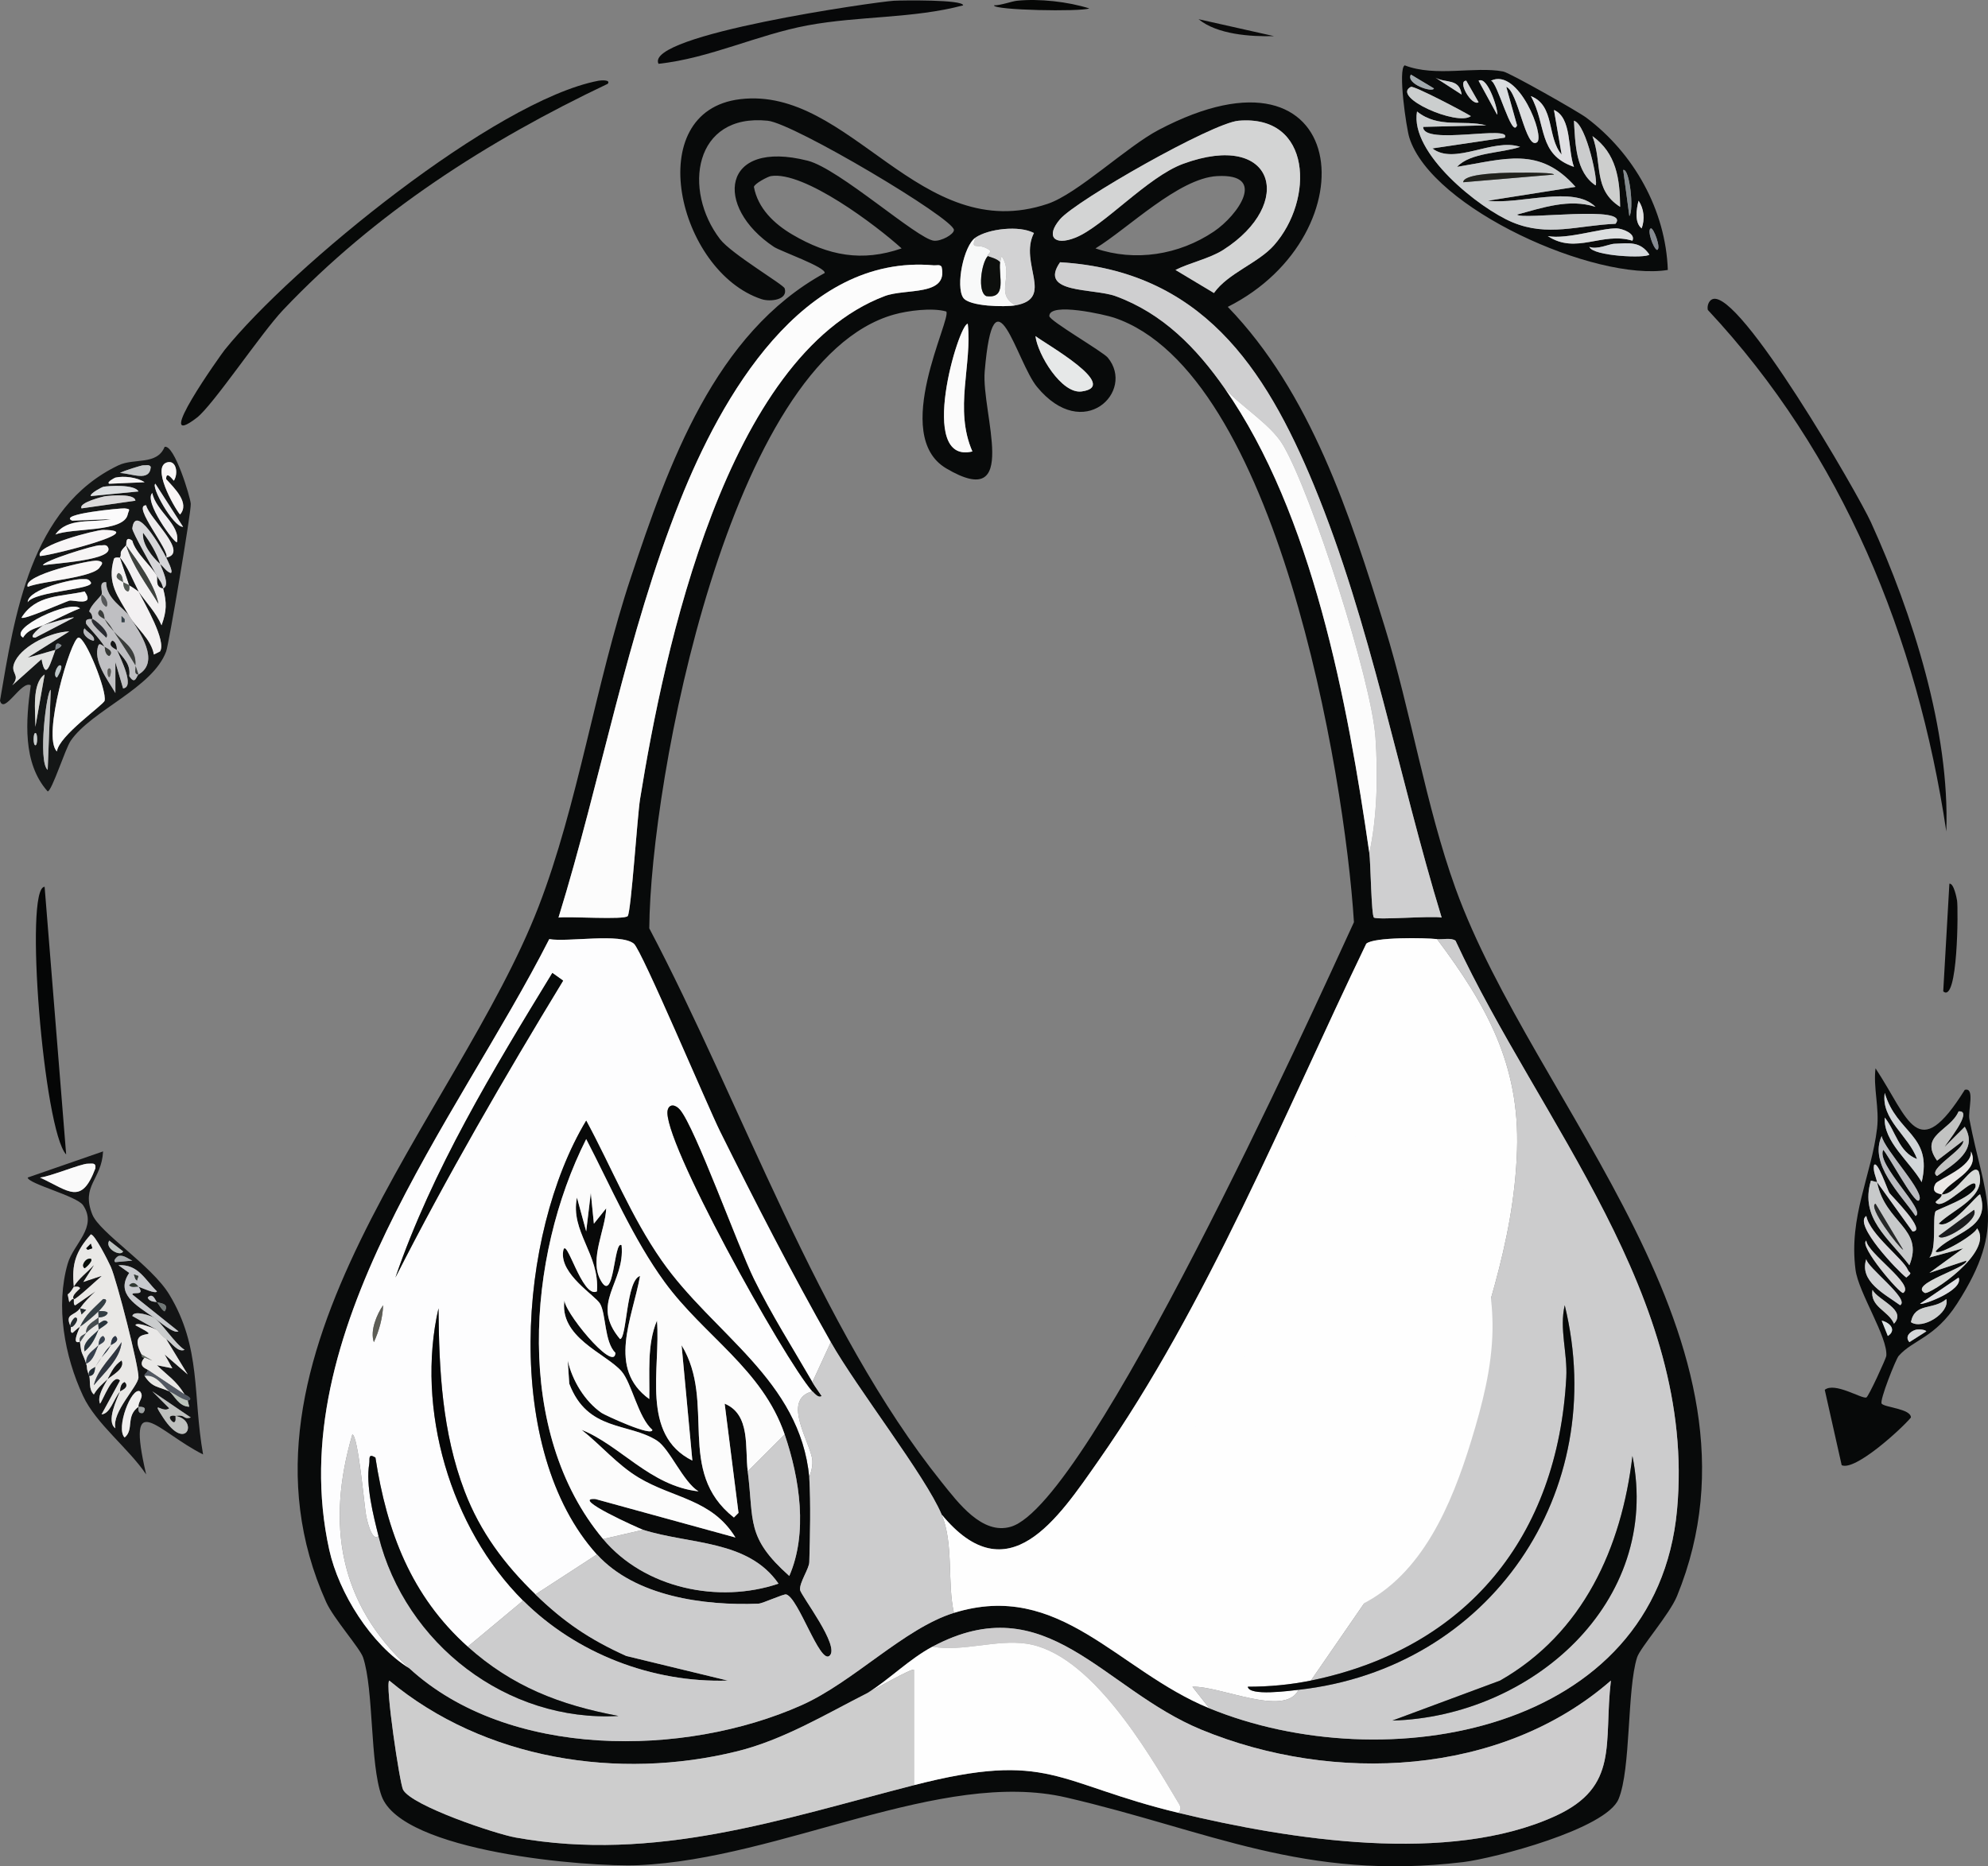
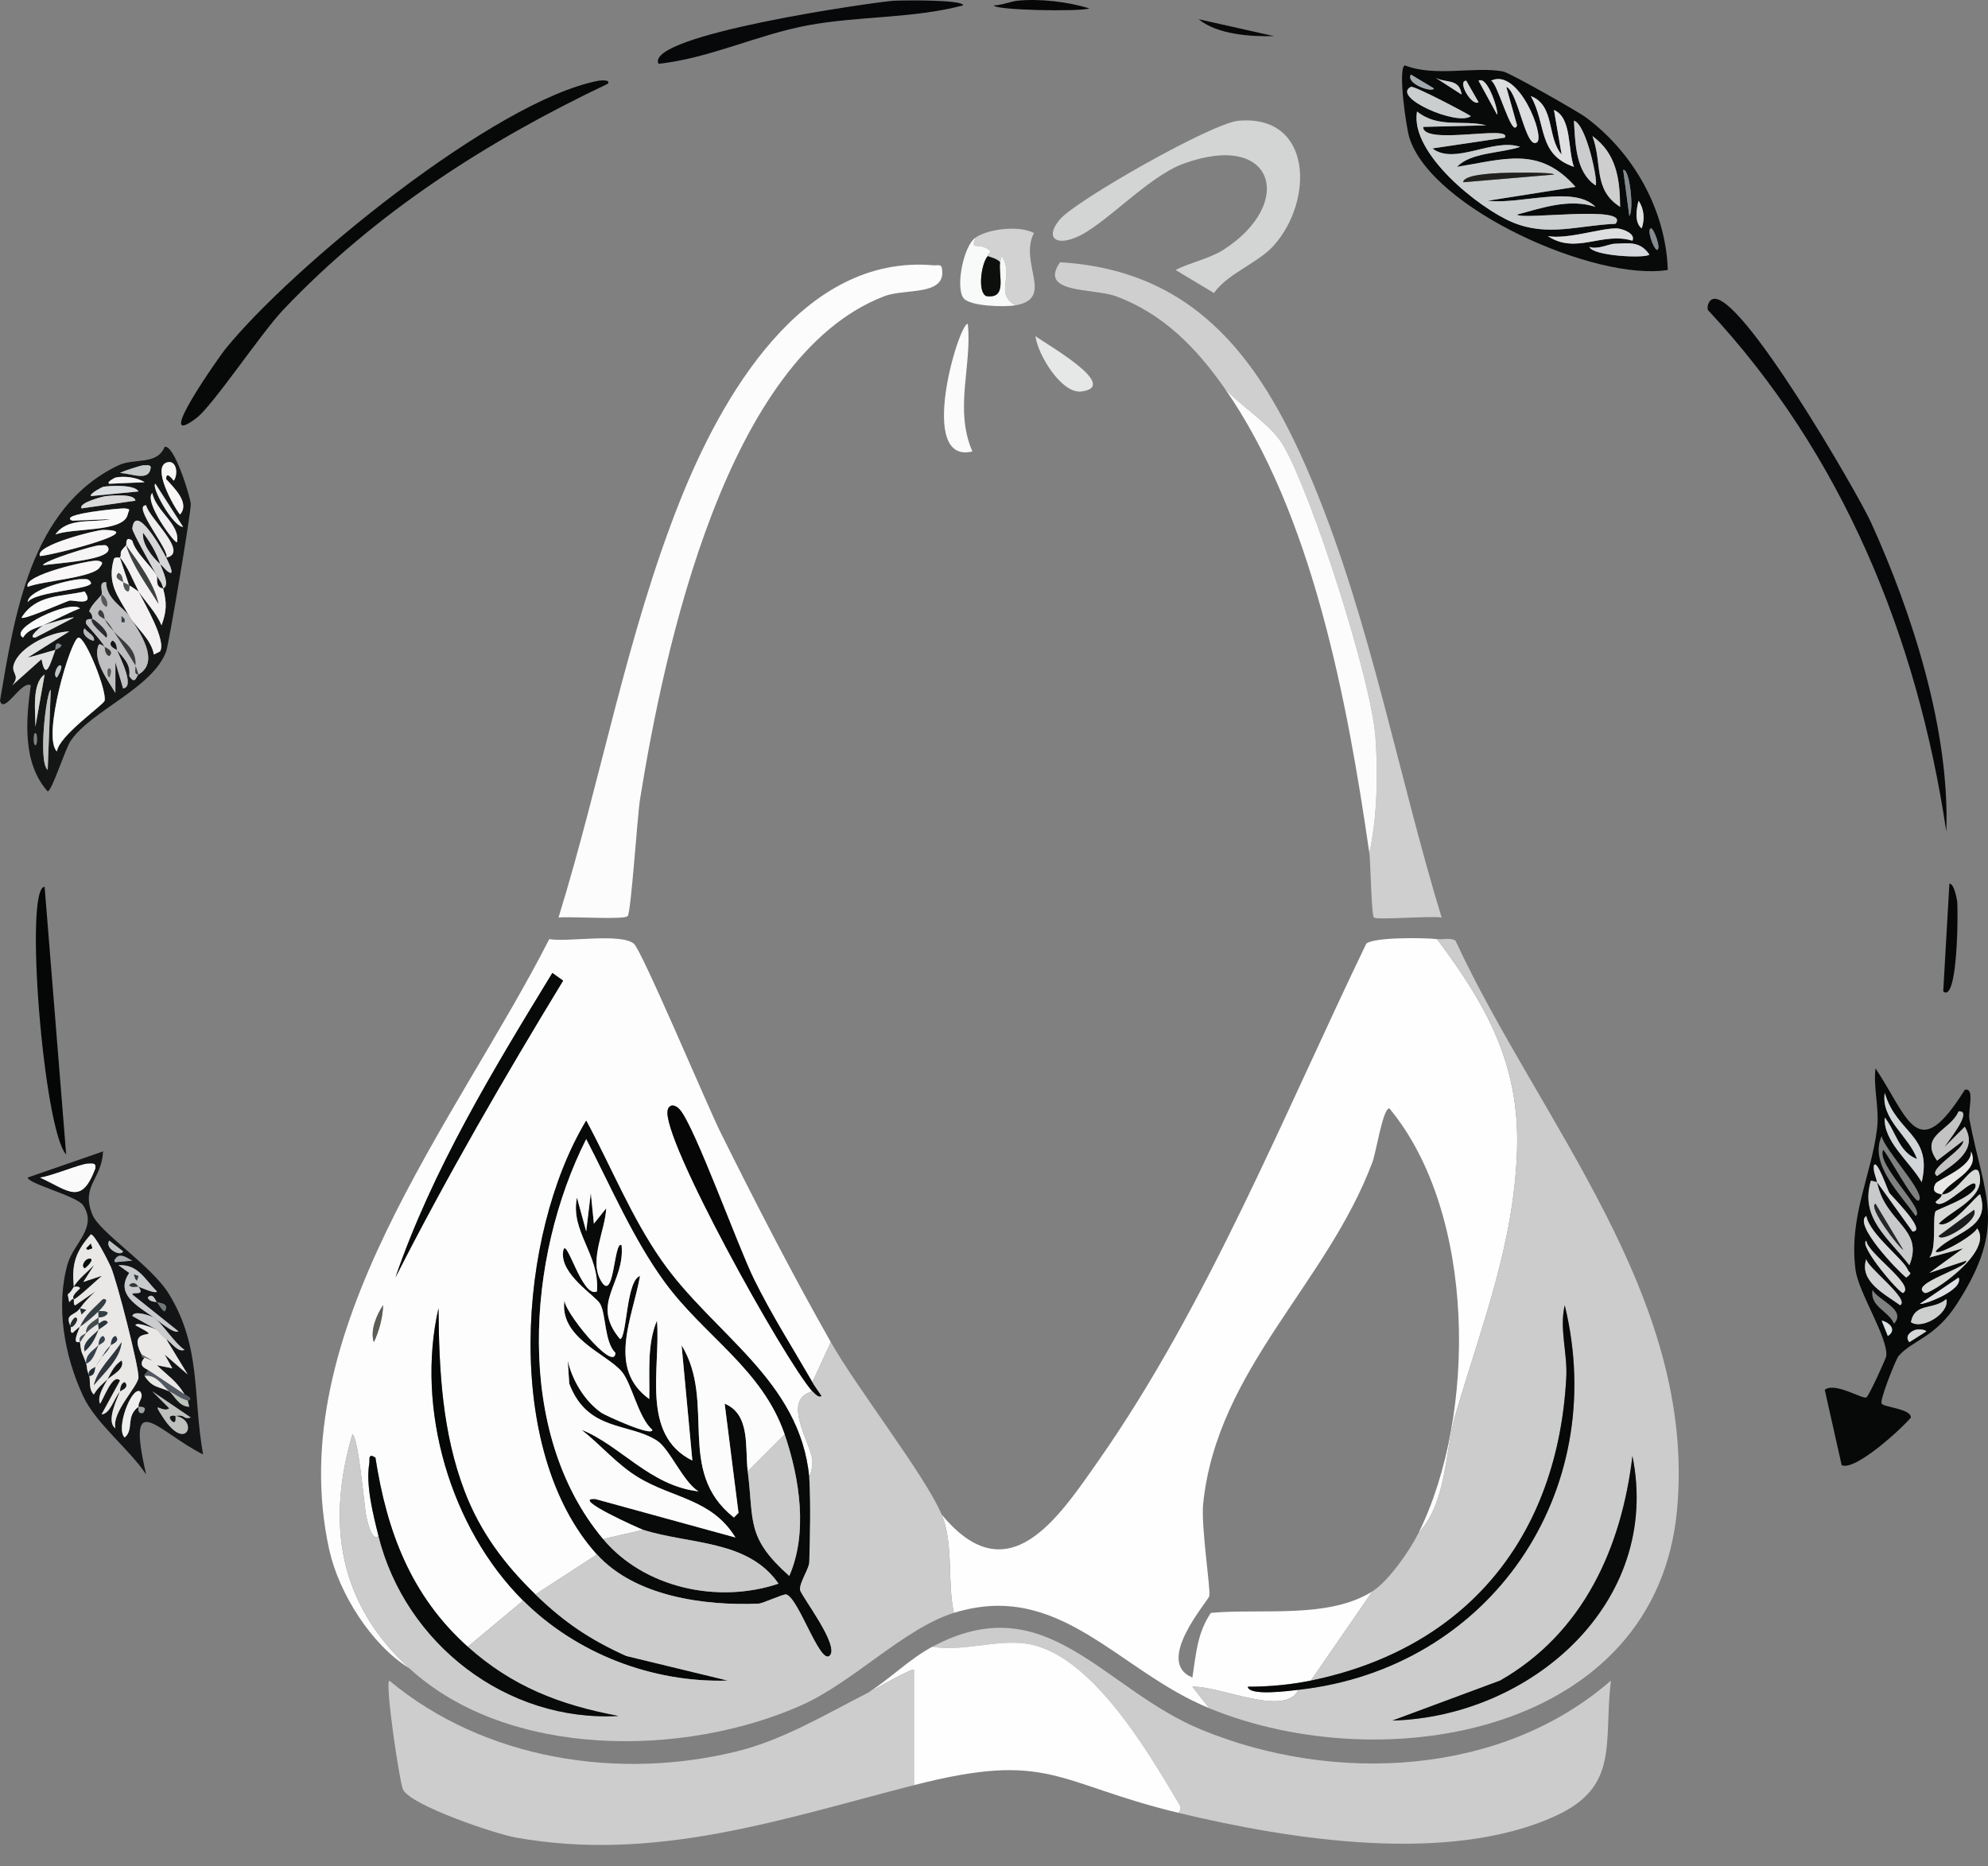
<svg xmlns="http://www.w3.org/2000/svg" viewBox="0 0 646.05 606.6" data-name="Layer 2" id="Layer_2">
  <rect x="0" y="0" width="646.05" height="606.6" fill="#808080" stroke="none" />
  <defs>
    <style>
      .cls-1 {
        fill: #d0d2d4;
      }

      .cls-2 {
        fill: #e8e8e5;
      }

      .cls-3 {
        fill: #222a2e;
      }

      .cls-4 {
        fill: #fdfdfe;
      }

      .cls-5 {
        fill: #131415;
      }

      .cls-6 {
        fill: #fbfafa;
      }

      .cls-7 {
        fill: #323a36;
      }

      .cls-8 {
        fill: #838b90;
      }

      .cls-9 {
        fill: #050606;
      }

      .cls-10 {
        fill: #dfdfe0;
      }

      .cls-11 {
        fill: #1a1b1d;
      }

      .cls-12 {
        fill: #d2d6d9;
      }

      .cls-13 {
        fill: #cbcecf;
      }

      .cls-14 {
        fill: #535954;
      }

      .cls-15 {
        fill: #0d0f0d;
      }

      .cls-16 {
        fill: #d9dad6;
      }

      .cls-17 {
        fill: #dbdcde;
      }

      .cls-18 {
        fill: #dce3e4;
      }

      .cls-19 {
        fill: #dde0e2;
      }

      .cls-20 {
        fill: #070f0a;
      }

      .cls-21 {
        fill: #e1e2e1;
      }

      .cls-22 {
        fill: #080a0a;
      }

      .cls-23 {
        fill: #030707;
      }

      .cls-24 {
        fill: #eeeced;
      }

      .cls-25 {
        fill: #3a3d3b;
      }

      .cls-26 {
        fill: #868b91;
      }

      .cls-27 {
        fill: #21221d;
      }

      .cls-28 {
        fill: #56585a;
      }

      .cls-29 {
        fill: #c8cace;
      }

      .cls-30 {
        fill: #848b8f;
      }

      .cls-31 {
        fill: #bfc0c0;
      }

      .cls-32 {
        fill: #c7c9ca;
      }

      .cls-33 {
        fill: #d8dad8;
      }

      .cls-34 {
        fill: #060706;
      }

      .cls-35 {
        fill: #fbfcfc;
      }

      .cls-36 {
        fill: #f8f9f9;
      }

      .cls-37 {
        fill: #dbdddf;
      }

      .cls-38 {
        fill: #e6e8e8;
      }

      .cls-39 {
        fill: #cdcccd;
      }

      .cls-40 {
        fill: #687066;
      }

      .cls-41 {
        fill: #cdcfcf;
      }

      .cls-42 {
        fill: #fcfbfb;
      }

      .cls-43 {
        fill: #5d5d56;
      }

      .cls-44 {
        fill: #f9f7f7;
      }

      .cls-45 {
        fill: #bcc6c8;
      }

      .cls-46 {
        fill: #a1a9ad;
      }

      .cls-47 {
        fill: #9da2a3;
      }

      .cls-48 {
        fill: #cfcfd0;
      }

      .cls-49 {
        fill: #36404d;
      }

      .cls-50 {
        fill: #080909;
      }

      .cls-51 {
        fill: #e9e8e6;
      }

      .cls-52 {
        fill: #252727;
      }

      .cls-53 {
        fill: #d9d8db;
      }

      .cls-54 {
        fill: #2f3831;
      }

      .cls-55 {
        fill: #bbc3ba;
      }

      .cls-56 {
        fill: #303640;
      }

      .cls-57 {
        fill: #595a56;
      }

      .cls-58 {
        fill: #070809;
      }

      .cls-59 {
        fill: #d7d7d7;
      }

      .cls-60 {
        fill: #f2f0f2;
      }

      .cls-61 {
        fill: #454c50;
      }

      .cls-62 {
        fill: #f5f4f4;
      }

      .cls-63 {
        fill: #dcdedf;
      }

      .cls-64 {
        fill: #cbcccd;
      }

      .cls-65 {
        fill: #f3f1f2;
      }

      .cls-66 {
        fill: #707776;
      }

      .cls-67 {
        fill: #babbc0;
      }

      .cls-68 {
        fill: #cdcdcd;
      }

      .cls-69 {
        fill: #d6d6d9;
      }

      .cls-70 {
        fill: #cbcece;
      }

      .cls-71 {
        fill: #fbfafb;
      }

      .cls-72 {
        fill: #fafafa;
      }

      .cls-73 {
        fill: #080b0a;
      }

      .cls-74 {
        fill: #d2d4d6;
      }

      .cls-75 {
        fill: #292b31;
      }

      .cls-76 {
        fill: #dfdfe2;
      }

      .cls-77 {
        fill: #2b3543;
      }

      .cls-78 {
        fill: #bec0be;
      }

      .cls-79 {
        fill: #e0e1e5;
      }

      .cls-80 {
        fill: #fefefe;
      }

      .cls-81 {
        fill: #070909;
      }

      .cls-82 {
        fill: #d2d2d3;
      }

      .cls-83 {
        fill: #eeedef;
      }

      .cls-84 {
        fill: #c2c3c2;
      }

      .cls-85 {
        fill: #f6f5f5;
      }

      .cls-86 {
        fill: #cacccd;
      }

      .cls-87 {
        fill: #bdc3c1;
      }

      .cls-88 {
        fill: #333e44;
      }

      .cls-89 {
        fill: #d8d8db;
      }

      .cls-90 {
        fill: #dad9da;
      }

      .cls-91 {
        fill: #cacacb;
      }

      .cls-92 {
        fill: #a8adb0;
      }

      .cls-93 {
        fill: #d4d8dc;
      }

      .cls-94 {
        fill: #cdcecd;
      }

      .cls-95 {
        fill: #070a09;
      }

      .cls-96 {
        fill: #fbfbfb;
      }

      .cls-97 {
        fill: #fcfcfc;
      }

      .cls-98 {
        fill: #e3e4e5;
      }

      .cls-99 {
        fill: #c6c9ca;
      }

      .cls-100 {
        fill: #29353d;
      }

      .cls-101 {
        fill: #212b34;
      }

      .cls-102 {
        fill: #bfbfc2;
      }

      .cls-103 {
        fill: #f8f6f7;
      }

      .cls-104 {
        fill: #cccccd;
      }

      .cls-105 {
        fill: #f9f6f6;
      }

      .cls-106 {
        fill: #050605;
      }

      .cls-107 {
        fill: #334048;
      }

      .cls-108 {
        fill: #373a37;
      }

      .cls-109 {
        fill: #d5d7d9;
      }

      .cls-110 {
        fill: #d4d5d7;
      }

      .cls-111 {
        fill: #525862;
      }

      .cls-112 {
        fill: #eae8e6;
      }

      .cls-113 {
        fill: #c7cccd;
      }

      .cls-114 {
        fill: #090909;
      }

      .cls-115 {
        fill: #e9e8e7;
      }

      .cls-116 {
        fill: #3e423e;
      }

      .cls-117 {
        fill: #d3d4d4;
      }

      .cls-118 {
        fill: #b8b9bd;
      }

      .cls-119 {
        fill: #141616;
      }

      .cls-120 {
        fill: #070908;
      }

      .cls-121 {
        fill: #f0efef;
      }

      .cls-122 {
        fill: #060707;
      }
    </style>
  </defs>
  <g data-name="Layer 1" id="Layer_1-2">
    <g>
      <path d="M290.5.24c2.63-.15,22.5-.42,22.5,1.5-16.22,4.32-33.85,3.41-50.5,6.5-16.37,3.04-31.82,10.69-48.5,12.5C209.31,11.3,284.99.54,290.5.24Z" class="cls-58" />
      <path d="M330.5.24c7.2-.74,16.56.3,23.5,2.5-2.86,1.12-31.03.61-31-1,2.27.02,5.83-1.33,7.5-1.5Z" class="cls-34" />
      <path d="M389.5,6.24l24.5,5.5c-7.51.21-18.42-.51-24.5-5.5Z" class="cls-114" />
      <path d="M456.5,21.24c10.03,3.9,22.74.24,32,2,2.11.4,24.27,12.96,27,15,15.46,11.55,25.82,30.04,26.5,49.5-23.51,3.83-76.73-19.87-84-43-.99-3.16-3.79-22.39-1.5-23.5ZM458.5,24.24c-1.74,3.04,7.13,5.98,7.5,4.5l-7.5-4.5ZM466.5,25.24l8.5,5.5c-.79-5.43-5.12-3.57-8.5-5.5ZM476.5,26.24c-3.07-.06,1.69,8.35,4,7l-4-7ZM480.5,26.24l6,11c.69-.37-2.89-12.74-6-11ZM484.5,26.24c2.06.04,6.84,19.19,8.5,14.5l-3.5-12.5c3.87,1.37,6.31,20.66,10,18,2.62-1.89-6-24.37-15-20ZM458.5,28.24c-6.54,3.31,15.1,12.85,19.5,9.5-2.27-1.43-18.53-9.99-19.5-9.5ZM497.5,31.24c5.22,9.51,2.16,18.91,14,23-2.09-5.57-.62-15.97-6.5-18.5l2.5,14.5c-4.88-5.66-2.09-15.91-10-19ZM460.5,36.24c-2.4,13.52,20.22,31.5,31,36,11.53,4.81,21.2,1.01,33.5.5,5.13-6.34-30.79-1.06-32-3,8.26-2.2,16.91-5.28,25.5-2.5-7.11-7.17-24.63-.64-35-2l28.5-4.5c-11.69-13.28-22.94-9.04-38.5-6.5,4.34-4.74,14.43-4.42,20.5-6.5-8.77-3.01-21.33,6.1-28.5.5l23.5-3.5c2.61-4.27-26.72,2.7-26.5-3.5l20.5-.5c-7.64-1.93-15.46,1.11-22.5-4.5ZM511.5,39.24c.42,7.51.59,16.74,7,21,1.08-.33-2.89-19.83-7-21ZM517.5,44.24c3.35,8.95.1,17.31,9,23-.07-9.09-1.22-17.39-9-23ZM527.5,55.24l2,15c1.54-2.03.09-15.56-2-15ZM532.5,65.24c-.7,2.67-1.42,7.07,1,9,1.1-2.99.75-6.41-1-9ZM525.5,74.24c-4.91-.21-16.22,3.67-22.5,2.5,9.28,6.1,17.61-1.52,27.5,1.5,1.16-2.44-3.53-3.94-5-4ZM536.5,74.24c-1.36.33.75,6.49,2,7,1.46-.36-1.12-7.22-2-7ZM524.5,79.24c-1.46.06-5.53,1.99-8,1,1.11,3.05,18.51,3.8,19.5,2.5-3-4.39-6.54-3.71-11.5-3.5Z" class="cls-22" />
      <path d="M458.5,24.24l7.5,4.5c-.37,1.48-9.24-1.46-7.5-4.5Z" class="cls-46" />
      <path d="M466.5,25.24c3.38,1.93,7.71.07,8.5,5.5l-8.5-5.5Z" class="cls-74" />
      <path d="M194.5,26.24c.58-.11,4.1-.45,3,1-39.17,18.6-75.54,41.9-105.5,73.5-7.13,7.52-22.77,30.96-28,35-15.21,11.73,7.95-20.7,9-22,21.66-26.93,87.93-81.12,121.5-87.5Z" class="cls-120" />
      <path d="M476.5,26.24l4,7c-2.31,1.35-7.07-7.06-4-7Z" class="cls-110" />
      <path d="M480.5,26.24c3.11-1.74,6.69,10.63,6,11l-6-11Z" class="cls-17" />
      <path d="M484.5,26.24c9-4.37,17.62,18.11,15,20-3.69,2.66-6.13-16.63-10-18l3.5,12.5c-1.66,4.69-6.44-14.46-8.5-14.5Z" class="cls-37" />
      <path d="M458.5,28.24c.97-.49,17.23,8.07,19.5,9.5-4.4,3.35-26.04-6.19-19.5-9.5Z" class="cls-70" />
      <path d="M497.5,31.24c7.91,3.09,5.12,13.34,10,19l-2.5-14.5c5.88,2.53,4.41,12.93,6.5,18.5-11.84-4.09-8.78-13.49-14-23Z" class="cls-76" />
-       <path d="M240.5,32.24c35.92-4.33,58.39,48.04,100,34,9.69-3.27,25.61-18.53,36-24,62.53-32.94,69.35,33.94,22.5,57.5,26.96,27.89,39.71,67.53,51,104,8.53,27.56,13.35,58.24,23,85,25.39,70.42,105.69,147.59,72,230-2.48,6.06-12,16.81-13,20-3.3,10.5-1.95,36.21-6,46-4.04,9.77-40.4,19.28-50.5,20.5-51.66,6.22-82.59-10.23-129-21-40.74-9.45-92.59,20-139,22-16.57.71-76.94-4.25-83.5-22.5-3.81-10.59-2.5-34.45-6-45-.99-3-9.59-12.65-12-18-36.03-80.15,42.76-158.13,69-226,12.82-33.14,18.55-72.63,30-107,12.23-36.72,27.23-79.42,63-99,.45-1.89-14.45-7.13-16.5-8.5-19.59-13.03-17.12-35.14,11-28,10.18,2.58,35.66,25.48,41,26,2.33.23,6.51-2.04,6.5-3.5-.03-3.7-52-34.62-60.5-35.5-24.06-2.49-27.7,22.58-15.5,38.5,3.66,4.78,20.61,14.74,21,16,1.15,3.77-4.71,4.42-7.5,3.5-27.2-8.98-39.4-61.09-7-65ZM402.5,39.24c-8.63.74-52.66,25.81-58,32-4.7,5.45-2.09,8.84,5,6,9.13-3.65,23.41-19.75,35-24,29.83-10.94,36.56,12.99,13,28-4.42,2.81-10.79,4.13-15.5,6.5l12.5,7.5c4.56-6.47,14.35-9.69,19.5-15.5,13.06-14.73,12.45-42.55-11.5-40.5ZM250.5,57.24c-.96.16-5.24,2.38-5.5,3.5,1.29,6.97,6.55,12,12.5,15.5,11.73,6.9,22.65,8.95,35.5,4.5-7.98-7.28-31.76-25.3-42.5-23.5ZM395.5,57.24c-12.48.7-28.96,17.06-39.5,23.5,12.81,4.39,27.1,2.18,38.5-5.5,7.72-5.2,17.56-18.93,1-18ZM317,77.24c-3.86,2.67-6.46,15.76-4,19.5,1.92,2.92,13.61,3.09,17,2.5,12.89-2.25,1.01-13.68,6-23.5-4.74-2.56-14.82-1.39-19,1.5ZM398,126.24c28.56,40.91,39.94,102.13,47,151,.43,2.98.64,20.39,1.5,21,1.21.85,18.75-.64,22,0-13.98-45.74-23-95.67-41.5-140.5-15.91-38.56-36.86-69.77-82.5-72.5-7.2,10.27,10.87,8.4,18,11,15.36,5.6,26.31,16.84,35.5,30ZM303.5,86.24c-42.92-3.84-69.26,43.26-82.5,76.5-17.38,43.62-25.67,90.72-39.5,135.5,3.2-.46,21.56.83,22.5-.5,1.11-1.56,3.13-32.62,4-38,7.81-48.53,27.98-143.96,79.5-163.5,6.83-2.59,20.68.17,18.5-9.5-.51-.88-1.67-.43-2.5-.5ZM362,103.24c-2.77-.93-21.04-5.17-21-.5.01,1.51,17.39,11.55,19,13.5,9.03,10.89-7.88,27.88-23,9.5-6.65-8.07-14-40.3-17-5-1.14,13.44,11.84,45.89-12.5,31.5-18.24-10.78,1.92-48.8,0-51-4.62-1.31-12.55-.26-17,1-53.41,15.05-79.15,151.22-79.5,199.5,29.78,56.4,55.09,130.24,95,180,5.43,6.77,13.2,17.24,22.5,14.5,25.5-7.51,97.53-166.07,111.5-196.5-3.05-48.61-25.21-178.84-78-196.5ZM314.5,105.24c-2.96-.12-16.65,45.9,1.5,41.5-6.01-13.78-.01-28.19-1.5-41.5ZM336.5,109.24c.7,5.96,8.47,18.88,15,18,12.79-1.73-11.61-15.4-15-18ZM133,542.24c32.16,29.55,89.46,28.97,127.5,12,16.88-7.53,33.31-24.97,49.5-30,34.43-10.69,53.07,18.71,83,31,56.91,23.37,145.29,8.23,152-64.5,6.38-69.21-44.69-126.11-72-185-1.54-1.05-4.15-.29-6-.5-3.81-.44-20.56-.73-23,1.5-26.72,55.41-51.67,117.55-87,168-13.15,18.77-29.43,43.74-51,17.5-5.26-12.5-27.4-40.84-36-56-12.68-22.34-24.56-45.48-36-68.5-3.98-8.01-25.42-58.86-28-61-4.3-3.56-21.55-.44-27.5-1.5-30.03,59.07-87.14,127.65-71.5,198.5,3.09,14,13.61,30.85,26,38.5ZM303,535.24c-7.51,4.02-13.8,10.47-21,15-13.67,6.93-27.42,15.28-42.5,19-38.51,9.5-82.13,2.72-113-23-1.42,1.09,3.41,33.54,4.5,35.5,2.93,5.27,29.97,14.32,36.5,15.5,45.38,8.2,86.79-6.04,129.5-17,44.18-11.33,45.9-.67,86,9,36.11,8.7,87.84,16.91,122.5,1,20.86-9.58,15.6-23.47,18-44-35.77,31.23-90.26,33.58-133,16-32.34-13.3-50.31-46.89-87.5-27Z" class="cls-22" />
      <path d="M460.5,36.24c7.04,5.61,14.86,2.57,22.5,4.5l-20.5.5c-.22,6.2,29.11-.77,26.5,3.5l-23.5,3.5c7.17,5.6,19.73-3.51,28.5-.5-6.07,2.08-16.16,1.76-20.5,6.5,15.56-2.54,26.81-6.78,38.5,6.5l-28.5,4.5c10.37,1.36,27.89-5.17,35,2-8.59-2.78-17.24.3-25.5,2.5,1.21,1.94,37.13-3.34,32,3-12.3.51-21.97,4.31-33.5-.5-10.78-4.5-33.4-22.48-31-36ZM487.5,56.24c-1.9.14-11.88.43-12,3l29.5-2.5c0-.88-15.79-.62-17.5-.5Z" class="cls-13" />
      <path d="M402.5,39.24c23.95-2.05,24.56,25.77,11.5,40.5-5.15,5.81-14.94,9.03-19.5,15.5l-12.5-7.5c4.71-2.37,11.08-3.69,15.5-6.5,23.56-15.01,16.83-38.94-13-28-11.59,4.25-25.87,20.35-35,24-7.09,2.84-9.7-.55-5-6,5.34-6.19,49.37-31.26,58-32Z" class="cls-117" />
      <path d="M511.5,39.24c4.11,1.17,8.08,20.67,7,21-6.41-4.26-6.58-13.49-7-21Z" class="cls-64" />
      <path d="M517.5,44.24c7.78,5.61,8.93,13.91,9,23-8.9-5.69-5.65-14.05-9-23Z" class="cls-94" />
      <path d="M527.5,55.24c2.09-.56,3.54,12.97,2,15l-2-15Z" class="cls-30" />
      <path d="M487.5,56.24c1.71-.12,17.5-.38,17.5.5l-29.5,2.5c.12-2.57,10.1-2.86,12-3Z" class="cls-27" />
      <path d="M532.5,65.24c1.75,2.59,2.1,6.01,1,9-2.42-1.93-1.7-6.33-1-9Z" class="cls-10" />
      <path d="M330,99.24c-7.05-3.87-.19-9.47-4.5-16l-.5,2c-.88-1.22-3.74-1.8-4-2-.56-.42,1.58-1.24.5-2-3.8-2.69-6.18.55-4.5-4,4.18-2.89,14.26-4.06,19-1.5-4.99,9.82,6.89,21.25-6,23.5Z" class="cls-82" />
      <path d="M525.5,74.24c1.47.06,6.16,1.56,5,4-9.89-3.02-18.22,4.6-27.5-1.5,6.28,1.17,17.59-2.71,22.5-2.5Z" class="cls-63" />
      <path d="M536.5,74.24c.88-.22,3.46,6.64,2,7-1.25-.51-3.36-6.67-2-7Z" class="cls-26" />
      <path d="M321,83.24c-2.03,2.15-3.47,11.59-.5,13,6.9,1.01,3.94-6.51,4.5-11l.5-2c4.31,6.53-2.55,12.13,4.5,16-3.39.59-15.08.42-17-2.5-2.46-3.74.14-16.83,4-19.5-1.68,4.55.7,1.31,4.5,4,1.08.76-1.06,1.58-.5,2Z" class="cls-36" />
      <path d="M524.5,79.24c4.96-.21,8.5-.89,11.5,3.5-.99,1.3-18.39.55-19.5-2.5,2.47.99,6.54-.94,8-1Z" class="cls-93" />
      <path d="M325,85.24c-.56,4.49,2.4,12.01-4.5,11-2.97-1.41-1.53-10.85.5-13,.26.2,3.12.78,4,2Z" class="cls-15" />
      <path d="M445,277.24c2.57-11.75,2.83-25.34,2-37.5-1.27-18.57-20.59-78.9-30-95-3.96-6.78-13.68-12.57-19-18.5-9.19-13.16-20.14-24.4-35.5-30-7.13-2.6-25.2-.73-18-11,45.64,2.73,66.59,33.94,82.5,72.5,18.5,44.83,27.52,94.76,41.5,140.5-3.25-.64-20.79.85-22,0-.86-.61-1.07-18.02-1.5-21Z" class="cls-48" />
      <path d="M303.5,86.24c.83.07,1.99-.38,2.5.5,2.18,9.67-11.67,6.91-18.5,9.5-51.52,19.54-71.69,114.97-79.5,163.5-.87,5.38-2.89,36.44-4,38-.94,1.33-19.3.04-22.5.5,13.83-44.78,22.12-91.88,39.5-135.5,13.24-33.24,39.58-80.34,82.5-76.5Z" class="cls-97" />
      <path d="M556.5,97.24c8.82-3.46,47.36,63.41,51.5,72.5,13.55,29.77,25.67,67.83,24.5,100.5-9.44-63.1-33.7-122.66-77.5-169.5-.3-1.28.29-3.03,1.5-3.5Z" class="cls-58" />
      <path d="M314.5,105.24c1.49,13.31-4.51,27.72,1.5,41.5-18.15,4.4-4.46-41.62-1.5-41.5Z" class="cls-96" />
      <path d="M336.5,109.24c3.39,2.6,27.79,16.27,15,18-6.53.88-14.3-12.04-15-18Z" class="cls-38" />
      <path d="M445,277.24c-7.06-48.87-18.44-110.09-47-151,5.32,5.93,15.04,11.72,19,18.5,9.41,16.1,28.73,76.43,30,95,.83,12.16.57,25.75-2,37.5Z" class="cls-97" />
      <path d="M53.5,145.24c3.17-.83,8.32,16.23,8.5,18.5.19,2.42-7.15,45.72-8,48-4.41,11.93-24.22,19.15-31,29-1.79,2.6-6.12,16.36-7.5,16.5-8.24-9.19-7.09-23.24-5.5-34.5-3.02-1.73-8.71,9.73-10,5,4.76-27.78,9.83-62.81,38.5-76.5,5.09-2.43,12.53.08,15-6ZM54.5,150.24c-5.51,1.2,1.9,14.41,4,17,3.27-3.68-1.75-8.5-4.5-11.5-.05-3.12,2.43.61,2.5.5,1.51-2.36.79-6.6-2-6ZM46.5,151.24c-.39-.03-6.43,1.8-7.5,2.5,3.88.15,9.66,3.02,10-2-.51-.88-1.67-.43-2.5-.5ZM37.5,155.24c-.14.03-3.06,1.49-2,2l11.5-.5c-2.49-1.62-6.77-2.12-9.5-1.5ZM50.5,157.24c-1.59.79,5.78,14.11,9,14l-9-14ZM33.5,158.24c-.24.05-4.37,2.13-4,3l15.5-1.5c-1.19-2.37-9.7-1.87-11.5-1.5ZM49.5,160.24c-2.91,2.69,7.24,16.51,8,16,1.24-5.72-6.88-10.11-8-16ZM34.5,161.24c-.91.08-9.13,2.17-8,4l17.5-2.5c-.17-2.38-7.72-1.67-9.5-1.5ZM54,181.24c-1.47-3.03-10-17.87-11-9.5-.13,1.11,6.72,12.97,8,15.5-1.51-2.99-7.01-7.5-8-11.5-2.4-1.83-1.84,1.34-2,1.5-2.77,2.73-1.24,2.36-2,4-.06.12-1.75-.38-2,.5-2.27,7.96,1.27,11.92,5,18.5-1.8-2.75-7.52-5.57-7.5-11-2.69-.26-.99,3.14-1.5,4-.69,1.14-3.47,3.45-4,5.5-.03.13,1.13.56,1,2.5,0,.12-2.57-.57-2,1.5.13.46,4.49,4.86,6,7.5-.67-.39-1.68-1.32-2-.5-1.94,4.92,2.99,11.19,5.5,15.5v-10l2.5,8.5c3.9-.38-.76-9.56-2-12.5,2.1,2.64,4.54,4.58,4,8.5,1.96,3.12,2.37-.13,3-.5,7.13-4.19.53-13.6-3-19,2.07,3.65,7.2,7.52,8,12.5l2-1c2.15-3.35-4.84-15.28-7-19.5,2.5,3.58,5.71,6.85,7.5,11,1.68-4.64,1.74-7.26.5-12,2.43-.88-.42-6.34-1-8,1.25,1.13,2.17,2.64,3.5,3,.96-.31-1.22-4.42-1.5-5,7.66-1.47-5.56-12.75-6.5-17-4.89-.13,8.14,15.16,6.5,17ZM40.5,165.24c-.95-.12-22.07,1.85-17,4l12.5-.5c-6.19,1.27-13.97-.67-18,5,5.61-2.23,22.23-.68,23.5-6.5.35-1.62,1.22-1.73-1-2ZM33.5,172.24c-2.11-.01-22.39,5.02-20.5,8.5,3.67-.17,36.25-8.41,20.5-8.5ZM32.5,177.24c-1.6-.19-18.88,5.22-18.5,6.5,3.02-.61,23.91-1.65,21-6-.59-.9-1.58-.39-2.5-.5ZM31.5,182.24c-2.1-.26-24.22,4.61-22.5,8.5,4.7-1.91,21.85-3.01,23.5-6.5,1.29-1.45.61-1.8-1-2ZM26.5,188.24c-2.53-.09-17.37,3.14-17.5,7.5,2.28-3.62,22.09-4.17,20.5-6.5-.85-1.33-1.7-.95-3-1ZM27.5,192.24c-7.72,1.79-15.77.92-20.5,8.5.45.97,13.88-5.01,15.5-5.5,1.24-.38,8.55,2.11,5-3ZM14,203.24c-.21.11-5.51,4.15-2.5,4l12.5-6.5c-.23-.46-9.54,2.27-10,2.5,3.96-1.7,7.92-3.94,12-5.5-3.16-2.97-23.6,6.68-18.5,9.5,1.66-2.68,3.96-2.91,6.5-4ZM27.5,204.24c-1.4,1.66,1.54,4.02,3,4,.57-1.55-2.29-2.83-3-4ZM18,211.24c.04-.12,1.68-.64,2-1.5-2.4-1.85-1.88,1.47-2,1.5-3.04.81-5.94,1.77-9,2.5l13.5-8.5c-5.76.11-14.84,4.45-17.5,9.5-2.3,4.37,2.07,4.12-1,8l9.5-8.5c1.37,7.69,3.03.81,4.5-3ZM25.5,207.24c-2.44.21-11.95,32.24-7,37,.6-5.09,15.18-15.15,15.5-16.5.75-3.22-6.2-20.7-8.5-20.5ZM19.5,216.24c-.93-.06-2.43,3.46-1,4,.33-.47,2.31-3.92,1-4ZM14.5,219.24c-4.27,2.88-2.95,12.21-3,17l3-17ZM16.5,224.24c-1.3-.2-4.27,23.36-1,26l1-26ZM11.5,238.24c-.76,0-.77,3.99,0,4,.76,0,.77-3.99,0-4Z" class="cls-119" />
      <path d="M54.5,150.24c2.79-.6,3.51,3.64,2,6-.07.11-2.55-3.62-2.5-.5,2.75,3,7.77,7.82,4.5,11.5-2.1-2.59-9.51-15.8-4-17Z" class="cls-105" />
      <path d="M46.5,151.24c.83.07,1.99-.38,2.5.5-.34,5.02-6.12,2.15-10,2,1.07-.7,7.11-2.53,7.5-2.5Z" class="cls-99" />
      <path d="M37.5,155.24c2.73-.62,7.01-.12,9.5,1.5l-11.5.5c-1.06-.51,1.86-1.97,2-2Z" class="cls-62" />
      <path d="M50.5,157.24l9,14c-3.22.11-10.59-13.21-9-14Z" class="cls-83" />
      <path d="M33.5,158.24c1.8-.37,10.31-.87,11.5,1.5l-15.5,1.5c-.37-.87,3.76-2.95,4-3Z" class="cls-19" />
      <path d="M49.5,160.24c1.12,5.89,9.24,10.28,8,16-.76.51-10.91-13.31-8-16Z" class="cls-60" />
      <path d="M34.5,161.24c1.78-.17,9.33-.88,9.5,1.5l-17.5,2.5c-1.13-1.83,7.09-3.92,8-4Z" class="cls-90" />
      <path d="M54,181.24c1.64-1.84-11.39-17.13-6.5-17,.94,4.25,14.16,15.53,6.5,17Z" class="cls-24" />
      <path d="M40.5,165.24c2.22.27,1.35.38,1,2-1.27,5.82-17.89,4.27-23.5,6.5,4.03-5.67,11.81-3.73,18-5l-12.5.5c-5.07-2.15,16.05-4.12,17-4Z" class="cls-71" />
      <path d="M54,181.24c.28.58,2.46,4.69,1.5,5-1.33-.36-2.25-1.87-3.5-3-1.28-3.7-3.16-6.9-5.5-10-.3,3.69,2.98,7.71,5.5,10,.58,1.66,3.43,7.12,1,8-.62-2.38-1.24-2.49-2-4-1.28-2.53-8.13-14.39-8-15.5,1-8.37,9.53,6.47,11,9.5Z" class="cls-69" />
      <path d="M33.5,172.24c15.75.09-16.83,8.33-20.5,8.5-1.89-3.48,18.39-8.51,20.5-8.5Z" class="cls-103" />
      <path d="M52,183.24c-2.52-2.29-5.8-6.31-5.5-10,2.34,3.1,4.22,6.3,5.5,10Z" class="cls-119" />
      <path d="M51,187.24c.41.82-.72,3.52,2,4,1.24,4.74,1.18,7.36-.5,12-1.79-4.15-5-7.42-7.5-11-1.89-3.69-3.37-7.73-6-11,.76-1.64-.77-1.27,2-4,2.19,6.95,6.76,12.88,10.5,19-1.43-6.69-6.58-13.53-10.5-19,.16-.16-.4-3.33,2-1.5.99,4,6.49,8.51,8,11.5Z" class="cls-65" />
      <path d="M32.5,177.24c.92.11,1.91-.4,2.5.5,2.91,4.35-17.98,5.39-21,6-.38-1.28,16.9-6.69,18.5-6.5Z" class="cls-85" />
      <path d="M41,177.24c3.92,5.47,9.07,12.31,10.5,19-3.74-6.12-8.31-12.05-10.5-19Z" class="cls-116" />
      <path d="M39,181.24l3,9c-.02-.11-1.9-.86-2-1-.17-.22.09-2.39-1.5-3-1.81,1.78,1.19,2.56,1.5,3,.2.28-.11,2.36,1.5,3,.63,0,.61-1.37.5-2,.6.27,2.9,1.85,3,2,2.16,4.22,9.15,16.15,7,19.5l-2,1c-.8-4.98-5.93-8.85-8-12.5-3.73-6.58-7.27-10.54-5-18.5.25-.88,1.94-.38,2-.5Z" class="cls-65" />
      <path d="M45,192.24c-.1-.15-2.4-1.73-3-2l-3-9c2.63,3.27,4.11,7.31,6,11Z" class="cls-119" />
      <path d="M31.5,182.24c1.61.2,2.29.55,1,2-1.65,3.49-18.8,4.59-23.5,6.5-1.72-3.89,20.4-8.76,22.5-8.5Z" class="cls-44" />
      <path d="M40,189.24c-.31-.44-3.31-1.22-1.5-3,1.59.61,1.33,2.78,1.5,3Z" class="cls-14" />
      <path d="M53,191.24c-2.72-.48-1.59-3.18-2-4,.76,1.51,1.38,1.62,2,4Z" class="cls-119" />
      <path d="M26.5,188.24c1.3.05,2.15-.33,3,1,1.59,2.33-18.22,2.88-20.5,6.5.13-4.36,14.97-7.59,17.5-7.5Z" class="cls-42" />
      <path d="M42,200.24c3.53,5.4,10.13,14.81,3,19l-1-3c.47-5.62-4.46-7.9-7-11-1.4-2.16-1.08-1.92-3-4-.11-.12.05-2.43-1.5-3-1.85,1.72,1.35,2.74,1.5,3,1.5,2.63,1.47,2.14,3,4,2.32,3.59,4.83,7.34,7,11,.36.6-.8,2.95,1,3-.63.37-1.04,3.62-3,.5.54-3.92-1.9-5.86-4-8.5-.15-.19.08-2.4-1.5-3-1.84,1.72,1.43,2.85,1.5,3,1.24,2.94,5.9,12.12,2,12.5l-2.5-8.5v10c-2.51-4.31-7.44-10.58-5.5-15.5.32-.82,1.33.11,2,.5.15.08-.09,2.43,1.5,3,1.85-1.72-1.35-2.74-1.5-3-1.51-2.64-5.87-7.04-6-7.5-.57-2.07,1.99-1.38,2-1.5-1.18,1.16,3.76,5.06,4.5,6,1.61-1.71-4.22-6.27-4.5-6,.13-1.94-1.03-2.37-1-2.5.53-2.05,3.31-4.36,4-5.5-.23,1.86-.04,2.9,1.5,4,1.09-.86-.42-3.62-1.5-4,.51-.86-1.19-4.26,1.5-4-.02,5.43,5.7,8.25,7.5,11ZM39.5,200.24v2h1v-1l-1-1ZM35.5,217.24c-1.28.07-.07,5.22.5,1.5.17-.62-.01-1.53-.5-1.5Z" class="cls-102" />
      <path d="M42,190.24c.11.63.13,1.99-.5,2-1.61-.64-1.3-2.72-1.5-3,.1.14,1.98.89,2,1Z" class="cls-14" />
      <path d="M27.5,192.24c3.55,5.11-3.76,2.62-5,3-1.62.49-15.05,6.47-15.5,5.5,4.73-7.58,12.78-6.71,20.5-8.5Z" class="cls-6" />
      <path d="M33,193.24c1.08.38,2.59,3.14,1.5,4-1.54-1.1-1.73-2.14-1.5-4Z" class="cls-28" />
      <path d="M14,203.24c-2.54,1.09-4.84,1.32-6.5,4-5.1-2.82,15.34-12.47,18.5-9.5-4.08,1.56-8.04,3.8-12,5.5Z" class="cls-72" />
      <path d="M34,201.24c-.15-.26-3.35-1.28-1.5-3,1.55.57,1.39,2.88,1.5,3Z" class="cls-25" />
      <path d="M14,203.24c.46-.23,9.77-2.96,10-2.5l-12.5,6.5c-3.01.15,2.29-3.89,2.5-4Z" class="cls-98" />
      <path d="M39.5,200.24l1,1v1h-1v-2Z" class="cls-107" />
      <path d="M30,201.24c.28-.27,6.11,4.29,4.5,6-.74-.94-5.68-4.84-4.5-6Z" class="cls-75" />
      <path d="M37,205.24c-1.53-1.86-1.5-1.37-3-4,1.92,2.08,1.6,1.84,3,4Z" class="cls-25" />
      <path d="M27.5,204.24c.71,1.17,3.57,2.45,3,4-1.46.02-4.4-2.34-3-4Z" class="cls-118" />
      <path d="M18,211.24c-1.47,3.81-3.13,10.69-4.5,3l-9.5,8.5c3.07-3.88-1.3-3.63,1-8,2.66-5.05,11.74-9.39,17.5-9.5l-13.5,8.5c3.06-.73,5.96-1.69,9-2.5Z" class="cls-21" />
      <path d="M44,216.24c-2.17-3.66-4.68-7.41-7-11,2.54,3.1,7.47,5.38,7,11Z" class="cls-25" />
      <path d="M25.5,207.24c2.3-.2,9.25,17.28,8.5,20.5-.32,1.35-14.9,11.41-15.5,16.5-4.95-4.76,4.56-36.79,7-37Z" class="cls-35" />
      <path d="M38,211.24c-.07-.15-3.34-1.28-1.5-3,1.58.6,1.35,2.81,1.5,3Z" class="cls-119" />
      <path d="M18,211.24c.12-.03-.4-3.35,2-1.5-.32.86-1.96,1.38-2,1.5Z" class="cls-8" />
      <path d="M34,210.24c.15.26,3.35,1.28,1.5,3-1.59-.57-1.35-2.92-1.5-3Z" class="cls-108" />
      <path d="M19.5,216.24c1.31.08-.67,3.53-1,4-1.43-.54.07-4.06,1-4Z" class="cls-45" />
      <path d="M45,219.24c-1.8-.05-.64-2.4-1-3l1,3Z" class="cls-25" />
      <path d="M35.5,217.24c.49-.03.67.88.5,1.5-.57,3.72-1.78-1.43-.5-1.5Z" class="cls-57" />
      <path d="M14.5,219.24l-3,17c.05-4.79-1.27-14.12,3-17Z" class="cls-16" />
      <path d="M16.5,224.24l-1,26c-3.27-2.64-.3-26.2,1-26Z" class="cls-31" />
-       <path d="M11.5,238.24c.77,0,.76,4.01,0,4-.77,0-.76-4.01,0-4Z" class="cls-113" />
      <path d="M633.5,287.24c1.42-.27,2.37,4.66,2.5,5.5.39,2.47.31,33.62-4.5,29.5l2-35Z" class="cls-122" />
      <path d="M14.5,288.24l7,87c-7.35-7.89-13.72-87-7-87Z" class="cls-9" />
      <path d="M270,436.24l-6,13c-6.47-11.19-13.26-21.83-19-33.5-5.22-10.61-19.02-49.03-24-55-1.43-1.72-3.43-2.04-4,0-2.42,8.71,37.79,81.06,47,91.5-10.32,2.68-.39,16.9,0,22.5.18,2.6-1.02,5.22-1,5.5-3.01-31.76-31.22-46.48-48-70.5-9.89-14.15-16.33-30.4-24.5-45.5-22.35,37.14-27.02,107.25,3.5,141l-20,13c-10.01-9.68-17.95-20.28-23-33.5-7.31-19.14-8.32-39.3-8.5-59.5-7.48,32.69,3.87,71.46,27.5,95l-18,15c-18.4-16.49-26.28-37.36-30-61.5-2.52-1.49-1.76.54-2,2-1.17,7.05,1.28,16.59,3,23.5-2.26,2.2-3.93-6.12-4-6.5-.63-3.37-2.59-26.12-4.5-26.5-8.51,29.04-4.4,54.96,18.5,76-12.39-7.65-22.91-24.5-26-38.5-15.64-70.85,41.47-139.43,71.5-198.5,5.95,1.06,23.2-2.06,27.5,1.5,2.58,2.14,24.02,52.99,28,61,11.44,23.02,23.32,46.16,36,68.5ZM179.5,316.24c-19.23,31.5-38.98,63.97-51,99,16.77-32.99,35.36-65.03,54.5-96.5l-3.5-2.5ZM124.5,424.24c-2.08,3.05-4.3,8.29-3,12,1.68-3.62,2.9-8.02,3-12Z" class="cls-4" />
      <path d="M467,305.24c16.03,21.39,26.89,40.71,26,68.5-.99,30.95-11.69,57.51-20,86-3.49,11.98-2.75,28.46-12,38.5,18.97-38.31,18.76-104.01-9.5-138-2.13.04-4.25,14.17-5.5,17.5-14.85,39.63-50.49,67.34-55,111-.75,7.25,2.44,27.61,2,30-.29,1.57-18.08,21.42-5.5,26.5,1.21-7.69,1.53-14.38,6-21,16.44-1.51,38.24,2.04,52.5-7l-20,29c-6.67,1.37-13.66,2-20.5,2,.46,3.13,13.52,1.33,16.5,1-4.44,9-25.32-1.28-34.5-1l5.5,7c-29.93-12.29-48.57-41.69-83-31-2.23-9.95,0-22.48-4-32,21.57,26.24,37.85,1.27,51-17.5,35.33-50.45,60.28-112.59,87-168,2.44-2.23,19.19-1.94,23-1.5Z" class="cls-80" />
      <path d="M393,555.24l-5.5-7c9.18-.28,30.06,10,34.5,1,62.24-6.92,101.3-64.25,86.5-125-1.81,7.7.93,15.5.5,23.5-2.76,51.67-32.25,88.07-83,98.5l20-29c5.3-3.36,12.19-13.32,15-19,9.25-10.04,8.51-26.52,12-38.5,8.31-28.49,19.01-55.05,20-86,.89-27.79-9.97-47.11-26-68.5,1.85.21,4.46-.55,6,.5,27.31,58.89,78.38,115.79,72,185-6.71,72.73-95.09,87.87-152,64.5ZM530.5,473.24c-3.54,29.91-16.03,57.59-43,73l-35,13c44.88-1.24,87.64-38.2,78-86Z" class="cls-104" />
      <path d="M179.5,316.24l3.5,2.5c-19.14,31.47-37.73,63.51-54.5,96.5,12.02-35.03,31.77-67.5,51-99Z" class="cls-95" />
      <path d="M609.5,347.24c10.89,16.48,13.57,31.64,29,7,3.42-.93.98,6.77,1.5,9.5,4.83,25.42,12.49,34.36-4,60-7.18,11.16-14.34,11.69-19,17-.89,1.02-6.29,14.54-5.5,15.5,1.02,1.25,9.53,1.65,9.5,4.5-2.99,3.61-18.09,17.48-22.5,15.5l-5.5-24.5c3.25-2.61,11.91,2.96,13.5,2.5.72-.21,6.43-12.75,6.5-13.5.58-6.03-9.03-20.58-10-28-2.26-17.28,5.17-30.64,7-46,.78-6.59-1.28-13.28-.5-19.5ZM612.5,355.24c-1.3,8.68,7.8,13.92,10.5,21.5-6.01-2.29-6.88-9-10.5-13.5-.5,7.84,8.12,14.23,12,21,3.61-15.49-8.09-15.69-12-29ZM636.5,361.24c-2.76,6.4-12.94,7.7-7,16l8.5-6.5c.56,2.88-12.07,9.45-8.5,11.5,5.61-4.03,13.48-8.36,9-16l-6.5,6.5c-.02-.51,9.68-12,4.5-11.5ZM611.5,369.24c-4.18,9.1,6.04,18.76,11,26,3.66-1.73-12.94-16.75-10.5-21.5,1.4,1.26,10.09,17.49,11.5,16.5,2.86-1.99-11.27-16.64-12-21ZM631,388.24c.14.94-1.52,1.79-2,2.5,2.22,3.54,13.62-9.99,13-5-.97,3.57-12.64,7.33-13,8-1.05,1.95.45,12.31-2,15l11-3-11,8,12-4c.83,2.24-18.97,7.58-13.5,10.5,1.49.8,22.76-13.37,17-21-.58,2.06-12.67,9.17-13.5,7.5,5.39-6.3,18.28-7.15,14.5-18.5-.67-.51-9.53,11.54-13.5,9.5,4.8-4.83,15.91-8.6,13-17-2.1-3.05-6.94,7.61-12,7.5,2.26-4.44,12.73-7.62,9.5-14,.66,4.99-10.71,9.08-11.5,10.5-1.86,3.32,1.97,3.3,2,3.5ZM610,384.24l-2-.5c-3.67,12.22,5.75,18.65,12.5,27.5,4.9-12.01-7.84-13.61-10.5-27l11.5,16c5,.13-6.86-11.55-7.5-12.5-.55-.81-3.94-10.94-5-9-.34,2.04.62,3.6,1,5.5ZM606.5,395.24c-4.34,2.67,10.36,18.03,13,20,2.24-1.8,1.03-1.25.5-2.5-1.54-3.65-12.29-11.44-13.5-17.5ZM606.5,403.24c-2.61,1.6,11.1,17.59,12,17,3.94-2.61-11.77-13.01-12-17ZM606.5,409.24c-2.43,7.26,6.14,11.46,11,15,3.31-1.91-10.9-12.42-11-15ZM636.5,415.24l-12.5,8.5c.38.71,14.29-4.29,12.5-8.5ZM608.5,419.24c-.86,5.59,5.16,6.72,7,11,4.23-4.56-5.11-7.52-7-11ZM632.5,422.24c-4.33,3.75-10.17.99-11.5,7.5,3.76,2.61,12.72-3.01,11.5-7.5ZM611.5,429.24l2,5c2.91-1.88.74-4.35-2-5ZM622.5,432.24c-1.75.55-3.59,2.17-2,4l5.5-3.5c-.42-.69-2.79-.72-3.5-.5Z" class="cls-81" />
      <path d="M612.5,355.24c3.91,13.31,15.61,13.51,12,29-3.88-6.77-12.5-13.16-12-21,3.62,4.5,4.49,11.21,10.5,13.5-2.7-7.58-11.8-12.82-10.5-21.5Z" class="cls-12" />
      <path d="M264,449.24c.95,1.64,1.99,2.94,3,4.5-1.13.95-2.84-1.54-3-1.5-9.21-10.44-49.42-82.79-47-91.5.57-2.04,2.57-1.72,4,0,4.98,5.97,18.78,44.39,24,55,5.74,11.67,12.53,22.31,19,33.5Z" class="cls-106" />
      <path d="M636.5,361.24c5.18-.5-4.52,10.99-4.5,11.5l6.5-6.5c4.48,7.64-3.39,11.97-9,16-3.57-2.05,9.06-8.62,8.5-11.5l-8.5,6.5c-5.94-8.3,4.24-9.6,7-16Z" class="cls-84" />
      <path d="M263,480.24c.49,8.62.25,18.79,0,27.5-.06,2.16-3.23,6.6-3,9,.17,1.78,13.31,18.56,9.5,21.5-3.17,2.45-10.04-18.91-14-20-.83-.23-7.64,2.94-9,3-17.62.73-40.12-2.32-52.5-16-30.52-33.75-25.85-103.86-3.5-141,8.17,15.1,14.61,31.35,24.5,45.5,16.78,24.02,44.99,38.74,48,70.5ZM196,500.24c13.42,16.02,37.49,21.09,57,14.5-9.92-14.34-28.93-12.7-44-17.5-1.03-.33-24.02-10.59-15.5-10l45.5,12.5c-7.68-12.52-20.14-12.66-31.5-19.5-6.9-4.15-12.23-10.56-18.5-15.5,12.58,5,22.29,18.25,38,20-5.02-3.07-9.37-13.85-13.5-16.5-9.25-5.92-22.57-2.86-28.5-18.5l-.5-7.5c1.49,6.48,5.5,13.18,11,17,1.01.7,16.6,7.94,16.5,5.5-4.62-4-6.67-15.15-10-19-5.05-5.84-20.66-11.09-18.5-23.5-1.3,2.85,16.18,24.31,16.5,17.5-3.65-3.64-3-12.58-5-16-1.58-2.69-13.08-9.53-12-17,.85-5.85,6.14,15.54,11,13,.91-12.11-8.77-19.44-6.5-30.5l3,11,1.5-12.5,1,10,4-5c-.25,6.87-5.4,16.33-2,23,4.66,9.15,4.43-12.96,7-11,1.21,12.44-10.43,18.65-.5,30.5,2.24-.2,1.98-19.18,6.5-20.5-2.51,13.88-10.76,30.04,3,40,.2-8.32-.84-17.67,2.5-25.5,1.25,15.53-5.44,37.06,11.5,45.5l-3.5-37.5c11.37,18.68-2.07,40.96,17,56l1.5-1.5-4.5-35.5c8.51,3.52,6.54,14.4,7.5,22,2.05,16.26-.63,21.42,13.5,34,6.04-13.88,3.45-31.48-1.5-46-7.22-21.18-26.24-32.02-39-49.5-10.27-14.07-17.5-31.08-25.5-46.5-19.38,38.43-23.44,95.47,5.5,130Z" class="cls-50" />
-       <path d="M611.5,369.24c.73,4.36,14.86,19.01,12,21-1.41.99-10.1-15.24-11.5-16.5-2.44,4.75,14.16,19.77,10.5,21.5-4.96-7.24-15.18-16.9-11-26Z" class="cls-67" />
      <path d="M255,466.24l-12,12c-.96-7.6,1.01-18.48-7.5-22l4.5,35.5-1.5,1.5c-19.07-15.04-5.63-37.32-17-56l3.5,37.5c-16.94-8.44-10.25-29.97-11.5-45.5-3.34,7.83-2.3,17.18-2.5,25.5-13.76-9.96-5.51-26.12-3-40-4.52,1.32-4.26,20.3-6.5,20.5-9.93-11.85,1.71-18.06.5-30.5-2.57-1.96-2.34,20.15-7,11-3.4-6.67,1.75-16.13,2-23l-4,5-1-10-1.5,12.5-3-11c-2.27,11.06,7.41,18.39,6.5,30.5-4.86,2.54-10.15-18.85-11-13-1.08,7.47,10.42,14.31,12,17,2,3.42,1.35,12.36,5,16-.32,6.81-17.8-14.65-16.5-17.5-2.16,12.41,13.45,17.66,18.5,23.5,3.33,3.85,5.38,15,10,19,.1,2.44-15.49-4.8-16.5-5.5-5.5-3.82-9.51-10.52-11-17l.5,7.5c5.93,15.64,19.25,12.58,28.5,18.5,4.13,2.65,8.48,13.43,13.5,16.5-15.71-1.75-25.42-15-38-20,6.27,4.94,11.6,11.35,18.5,15.5,11.36,6.84,23.82,6.98,31.5,19.5l-45.5-12.5c-8.52-.59,14.47,9.67,15.5,10l-13,3c-28.94-34.53-24.88-91.57-5.5-130,8,15.42,15.23,32.43,25.5,46.5,12.76,17.48,31.78,28.32,39,49.5Z" class="cls-97" />
      <path d="M33.5,374.24c-.46,9.31-7.26,11.05-3.5,20.5,2.35,5.91,19.23,16.5,25,26,10.48,17.26,7.6,32.94,11,52-14.63-7.28-25.26-22.53-18.5,6.5-5.67-8.46-16.27-16.43-20.5-25.5-6.08-13.03-8.96-29.24-5-43,1.88-6.53,9.82-11.79,5-19-2.01-3-17.97-7.02-18-9l24.5-8.5ZM28.5,378.24c-2.04-.04-12.32,4.22-15.5,4.5,9.44,4.38,13.44,9.14,18-3,.23-2-1.09-1.47-2.5-1.5ZM24,418.24c-.59.97-1.06,1.81-2,2.5l.5,2.5c.39-.32.93-1.29,1.5-1,.09.05-.26,2.17.5,2l6.5-4.5c-1.83,1.74-3.53,3.42-5,5.5-1.87,2.65-5.12,1.59-3,6,.2.41-.4,1.72.5,2,.15.05,1.48-1.42,2.5-2-3.08,6.76-.05,4.57,0,5,.51,4.53.63,2.81,2,7,.54,1.66-.16,1,1,4,.45,1.16-.3,4.43,1.5,6,1.25-2.17,2.74-3.35,4.5-5-1.12,2.03-3.51,5.62-2.5,8,.92-.98,4.19-10.26,6.5-7.5l-6,11c2.9-.34,3.76-4.69,6-7.5-.97,2.47-4.6,9.83-1.5,12-1.22-5.28,7.29-13.51,7.5-16.5.22-3.16-7.05-31.64-9-36-.71-1.58-5.25-10.7-6.5-10.5-4.91,5.57-6.27,9.62-5.5,17ZM35.5,403.24c-1.62,2.51,3.71,5.37,4.5,3.5l-4.5-3.5ZM38.5,408.24c-.24.06-1.99,1.5-1,2l5.5-.5c-1.42-.6-2.78-1.92-4.5-1.5ZM50,428.24c-.81-.47-6.49-2.55-7-.5l8,4.5c-.77-.41-6.63-2.78-7-1.5,11.12,5.9-3.52-.97,2,9.5.17.32-.13,1.16,1,1-2.6,2.96.93,3.75,1,4,.21.81-1.39,1.4-1,2,2.51,3.88,4.55,3.39,8,5,1.8,1.48,3.07,4.9,6.5,5l-.5-2c2.31-.6-.94-1.91-1-2-2.86-4.62-5.3-5.89-9-9.5l5,1-2.5-4.5,7.5,6.5-7-11.5c1.88,1.26,3.73,4.42,6,3.5-2.98-1.77-7.77-9.2-10-10.5,1.53,1.07,6.43,5.38,8,4.5l-15-12c-.04-1.07,4.33.71,2-2.5,1.16.35,5.68,2.49,6,1.5-3.87-3.72-6.06-8.89-12.5-8.5l3.5,2.5c-4.64,6.82,2.34,10.53,8,14.5ZM51,423.24c.41.32,1.48,2.55,2.5,3,1.83-2.76-2.1-2.69-2.5-3-.51-.39-1.21-3.29-3-1.5.61,1.59,2.78,1.33,3,1.5ZM45,457.24c.1-.07-.57,2.53,1.5,2,1.86-2.41-1.49-1.88-1.5-2-.09-1.94,1.99-3.16.5-5-2.78-1.54-7.98,12.03-5,15,3.17-2.62.23-6.85,4.5-10ZM57,460.24c3.55-.62,2.25,1.26,5,.5l-12.5-8.5,5.5,5.5c-2.13,1.81-6.09-3.26-2,3,7.65,11.71,11.58.65,4-.5Z" class="cls-5" />
      <path d="M631,388.24c-.03-.2-3.86-.18-2-3.5.79-1.42,12.16-5.51,11.5-10.5,3.23,6.38-7.24,9.56-9.5,14Z" class="cls-112" />
      <path d="M28.5,378.24c1.41.03,2.73-.5,2.5,1.5-4.56,12.14-8.56,7.38-18,3,3.18-.28,13.46-4.54,15.5-4.5Z" class="cls-72" />
      <path d="M610,384.24c-.38-1.9-1.34-3.46-1-5.5,1.06-1.94,4.45,8.19,5,9,.64.95,12.5,12.63,7.5,12.5l-11.5-16Z" class="cls-89" />
      <path d="M631,388.24c5.06.11,9.9-10.55,12-7.5,2.91,8.4-8.2,12.17-13,17,3.97,2.04,12.83-10.01,13.5-9.5,3.78,11.35-9.11,12.2-14.5,18.5.83,1.67,12.92-5.44,13.5-7.5,5.76,7.63-15.51,21.8-17,21-5.47-2.92,14.33-8.26,13.5-10.5l-12,4,11-8-11,3c2.45-2.69.95-13.05,2-15,.36-.67,12.03-4.43,13-8,.62-4.99-10.78,8.54-13,5,.48-.71,2.14-1.56,2-2.5ZM641.5,393.24l-11.5,8.5c.87,2.48,13.44-5.14,11.5-8.5Z" class="cls-33" />
      <path d="M610,384.24c2.66,13.39,15.4,14.99,10.5,27-6.75-8.85-16.17-15.28-12.5-27.5l2,.5ZM609.5,391.24c-2.67.92,7.48,14.16,9,15l-9-15Z" class="cls-32" />
      <path d="M609.5,391.24l9,15c-1.52-.84-11.67-14.08-9-15Z" class="cls-52" />
      <path d="M641.5,393.24c1.94,3.36-10.63,10.98-11.5,8.5l11.5-8.5Z" class="cls-11" />
      <path d="M606.5,395.24c1.21,6.06,11.96,13.85,13.5,17.5.53,1.25,1.74.7-.5,2.5-2.64-1.97-17.34-17.33-13-20Z" class="cls-53" />
      <path d="M39,452.24c.06-.16,3.33-1.27,1.5-3-1.58.59-1.35,2.82-1.5,3-2.24,2.81-3.1,7.16-6,7.5l6-11c-2.31-2.76-5.58,6.52-6.5,7.5-1.01-2.38,1.38-5.97,2.5-8,1.41-1.32,5.64-3.32,4.5-6-2.43,1.65-3.17,3.58-4.5,6-1.76,1.65-3.25,2.83-4.5,5-1.8-1.57-1.05-4.84-1.5-6,2.11-.12,1.73-2.6,2-3,.67-1,1.33-1.98,2-3,1.27-1.67,1.5-1.36,3-4,.14-.25,3.35-1.28,1.5-3-1.55.57-1.39,2.88-1.5,3-1.92,2.08-1.62,1.91-3,4-1.08,1.43-1.26,1.89-2,3-.3.45-2.77.93-2,3-1.16-3-.46-2.34-1-4,2.4-1,3.01-4.01,4-6,.08-.16,3.36-1.31,1.5-3-1.55.57-1.39,2.88-1.5,3-1.65,1.8-4.2,2.81-4,6-1.37-4.19-1.49-2.47-2-7l2-3c.91-.92,2.8-2.43,4-3-.17.5.18,1.55,0,2-1.36,1.57-5.44,4.01-4.5,7,2.3-1.91,3.43-4.27,4.5-7,.33-.38,3.1-1.94,3-2.5-1.04-1.22-1.91-.02-3,.5.16-.46-.08-1.36,0-2,.13-.11,2.43.05,3-1.5-.21-.71-2.81-.66-3-.5.23-.27,4.29-4.22,1.5-4-3.01,3.03-5.64,4.92-7.5,9-1.02.58-2.35,2.05-2.5,2-.9-.28-.3-1.59-.5-2,.63.69,3.16-2.82,1.5-3-.49-.05-2.12,2.32-1.5,3-2.12-4.41,1.13-3.35,3-6l.5,2,1.5-1.5-2-.5c1.47-2.08,3.17-3.76,5-5.5l-6.5,4.5c-.76.17-.41-1.95-.5-2,.41.41,8.05-6.76,9-7.5l-6,2,3.5-5.5c-2.11,2.36-4.83,4.26-6.5,7-.77-7.38.59-11.43,5.5-17,1.25-.2,5.79,8.92,6.5,10.5,1.95,4.36,9.22,32.84,9,36-.21,2.99-8.72,11.22-7.5,16.5-3.1-2.17.53-9.53,1.5-12ZM29.5,404.24l-1.5,1.5.5.5,1.5-.5-.5-1.5ZM28.5,409.24c-.73.22-2.3,2.11-1,3,1.52-1.02,3.56-3.76,1-3ZM39.5,436.24c-2.76,4.42-7.82,8.8-9,14,3.18-3.88,8.65-8.66,9-14Z" class="cls-51" />
      <path d="M35.5,403.24l4.5,3.5c-.79,1.87-6.12-.99-4.5-3.5Z" class="cls-87" />
      <path d="M606.5,403.24c.23,3.99,15.94,14.39,12,17-.9.59-14.61-15.4-12-17Z" class="cls-59" />
      <path d="M29.5,404.24l.5,1.5-1.5.5-.5-.5,1.5-1.5Z" class="cls-23" />
      <path d="M38.5,408.24c1.72-.42,3.08.9,4.5,1.5l-5.5.5c-.99-.5.76-1.94,1-2Z" class="cls-92" />
      <path d="M28.5,409.24c2.56-.76.52,1.98-1,3-1.3-.89.27-2.78,1-3Z" class="cls-20" />
      <path d="M606.5,409.24c.1,2.58,14.31,13.09,11,15-4.86-3.54-13.43-7.74-11-15Z" class="cls-1" />
      <path d="M24,422.24c-1.09-1.09,2.05-3.31,2-3.5-.24-.87-1.99-.4-2-.5,1.67-2.74,4.39-4.64,6.5-7l-3.5,5.5,6-2c-.95.74-8.59,7.91-9,7.5Z" class="cls-5" />
      <path d="M45,418.24c-.15-.04-1.32-2.29-3-.5.62,1.01,2.82.25,3,.5,2.33,3.21-2.04,1.43-2,2.5l15,12c-1.57.88-6.47-3.43-8-4.5-5.66-3.97-12.64-7.68-8-14.5l-3.5-2.5c6.44-.39,8.63,4.78,12.5,8.5-.32.99-4.84-1.15-6-1.5ZM43.5,414.24l.5,1.5.5.5.5-1.5-1.5-.5Z" class="cls-29" />
      <path d="M43.5,414.24l1.5.5-.5,1.5-.5-.5-.5-1.5Z" class="cls-7" />
      <path d="M636.5,415.24c1.79,4.21-12.12,9.21-12.5,8.5l12.5-8.5Z" class="cls-79" />
      <path d="M45,418.24c-.18-.25-2.38.51-3-.5,1.68-1.79,2.85.46,3,.5Z" class="cls-54" />
      <path d="M24,422.24c-.57-.29-1.11.68-1.5,1l-.5-2.5c.94-.69,1.41-1.53,2-2.5.01.1,1.76-.37,2,.5.05.19-3.09,2.41-2,3.5Z" class="cls-51" />
-       <path d="M608.5,419.24c1.89,3.48,11.23,6.44,7,11-1.84-4.28-7.86-5.41-7-11Z" class="cls-94" />
      <path d="M51,423.24c-.22-.17-2.39.09-3-1.5,1.79-1.79,2.49,1.11,3,1.5Z" class="cls-29" />
      <path d="M32,426.24c-.89,1.03-4.75,4.29-6,5,1.86-4.08,4.49-5.97,7.5-9,2.79-.22-1.27,3.73-1.5,4Z" class="cls-88" />
      <path d="M632.5,422.24c1.22,4.49-7.74,10.11-11.5,7.5,1.33-6.51,7.17-3.75,11.5-7.5Z" class="cls-41" />
      <path d="M51,423.24c.4.31,4.33.24,2.5,3-1.02-.45-2.09-2.68-2.5-3Z" class="cls-66" />
-       <path d="M124.5,424.24c-.1,3.98-1.32,8.38-3,12-1.3-3.71.92-8.95,3-12Z" class="cls-43" />
+       <path d="M124.5,424.24c-.1,3.98-1.32,8.38-3,12-1.3-3.71.92-8.95,3-12" class="cls-43" />
      <path d="M422,549.24c-2.98.33-16.04,2.13-16.5-1,6.84,0,13.83-.63,20.5-2,50.75-10.43,80.24-46.83,83-98.5.43-8-2.31-15.8-.5-23.5,14.8,60.75-24.26,118.08-86.5,125Z" class="cls-81" />
      <path d="M26,425.24l2,.5-1.5,1.5-.5-2Z" class="cls-3" />
      <path d="M174,518.24c9.33,9.02,17.53,14.59,29.5,20l33,8c-24.52.77-49.21-8.77-66.5-26-23.63-23.54-34.98-62.31-27.5-95,.18,20.2,1.19,40.36,8.5,59.5,5.05,13.22,12.99,23.82,23,33.5Z" class="cls-9" />
      <path d="M32,428.24c-1.58,1.38-4.15,2.31-4,5-.77.79-2.6.86-2,3-.05-.43-3.08,1.76,0-5,1.25-.71,5.11-3.97,6-5-.12.1.07,1.35,0,2Z" class="cls-51" />
      <path d="M32,428.24c.07-.65-.12-1.9,0-2,.19-.16,2.79-.21,3,.5-.57,1.55-2.87,1.39-3,1.5Z" class="cls-88" />
      <path d="M50,428.24c2.23,1.3,7.02,8.73,10,10.5-2.27.92-4.12-2.24-6-3.5-1.48-.99-2.81-2.9-3-3l-8-4.5c.51-2.05,6.19.03,7,.5Z" class="cls-86" />
      <path d="M23,431.24c-.62-.68,1.01-3.05,1.5-3,1.66.18-.87,3.69-1.5,3Z" class="cls-3" />
      <path d="M32,430.24c-1.2.57-3.09,2.08-4,3-.15-2.69,2.42-3.62,4-5-.08.64.16,1.54,0,2Z" class="cls-61" />
      <path d="M32,432.24c.18-.45-.17-1.5,0-2,1.09-.52,1.96-1.72,3-.5.1.56-2.67,2.12-3,2.5Z" class="cls-100" />
      <path d="M611.5,429.24c2.74.65,4.91,3.12,2,5l-2-5Z" class="cls-18" />
      <path d="M51,432.24c.19.1,1.52,2.01,3,3l7,11.5-7.5-6.5,2.5,4.5-5-1c3.7,3.61,6.14,4.88,9,9.5l-12-8c-.07-.25-3.6-1.04-1-4l2.5,1-3.5-2c-5.52-10.47,9.12-3.6-2-9.5.37-1.28,6.23,1.09,7,1.5Z" class="cls-115" />
      <path d="M32,432.24c-1.07,2.73-2.2,5.09-4.5,7-.94-2.99,3.14-5.43,4.5-7Z" class="cls-100" />
      <path d="M622.5,432.24c.71-.22,3.08-.19,3.5.5l-5.5,3.5c-1.59-1.83.25-3.45,2-4Z" class="cls-109" />
      <path d="M26,436.24c-.6-2.14,1.23-2.21,2-3l-2,3Z" class="cls-61" />
      <path d="M32,437.24c.11-.12-.05-2.43,1.5-3,1.86,1.69-1.42,2.84-1.5,3Z" class="cls-49" />
      <path d="M36,437.24c.11-.12-.05-2.43,1.5-3,1.85,1.72-1.36,2.75-1.5,3Z" class="cls-77" />
      <path d="M39.5,436.24c-.35,5.34-5.82,10.12-9,14,1.18-5.2,6.24-9.58,9-14Z" class="cls-56" />
      <path d="M270,436.24c8.6,15.16,30.74,43.5,36,56,4,9.52,1.77,22.05,4,32-16.19,5.03-32.62,22.47-49.5,30-38.04,16.97-95.34,17.55-127.5-12-22.9-21.04-27.01-46.96-18.5-76,1.91.38,3.87,23.13,4.5,26.5.07.38,1.74,8.7,4,6.5,8.75,35.1,41.79,60.59,78,58.5-19.04-3.55-34.57-9.57-49-22.5l18-15c17.29,17.23,41.98,26.77,66.5,26l-33-8c-11.97-5.41-20.17-10.98-29.5-20l20-13c12.38,13.68,34.88,16.73,52.5,16,1.36-.06,8.17-3.23,9-3,3.96,1.09,10.83,22.45,14,20,3.81-2.94-9.33-19.72-9.5-21.5-.23-2.4,2.94-6.84,3-9,.25-8.71.49-18.88,0-27.5-.02-.28,1.18-2.9,1-5.5-.39-5.6-10.32-19.82,0-22.5.16-.04,1.87,2.45,3,1.5-1.01-1.56-2.05-2.86-3-4.5l6-13Z" class="cls-104" />
      <path d="M28,443.24c-.2-3.19,2.35-4.2,4-6-.99,1.99-1.6,5-4,6Z" class="cls-49" />
      <path d="M33,441.24c1.38-2.09,1.08-1.92,3-4-1.5,2.64-1.73,2.33-3,4Z" class="cls-77" />
      <path d="M47,441.24c-1.13.16-.83-.68-1-1l3.5,2-2.5-1Z" class="cls-40" />
      <path d="M31,444.24c.74-1.11.92-1.57,2-3-.67,1.02-1.33,2-2,3Z" class="cls-77" />
      <path d="M35,448.24c1.33-2.42,2.07-4.35,4.5-6,1.14,2.68-3.09,4.68-4.5,6Z" class="cls-5" />
      <path d="M29,447.24c-.77-2.07,1.7-2.55,2-3-.27.4.11,2.88-2,3Z" class="cls-101" />
      <path d="M60,453.24c.06.09,3.31,1.4,1,2-2.28-.57-3.79-1.97-6-3-2.15-1.76-4.21-5.57-8-5-.39-.6,1.21-1.19,1-2l12,8Z" class="cls-111" />
      <path d="M55,452.24c-3.45-1.61-5.49-1.12-8-5,3.79-.57,5.85,3.24,8,5Z" class="cls-2" />
      <path d="M39,452.24c.15-.18-.08-2.41,1.5-3,1.83,1.73-1.44,2.84-1.5,3Z" class="cls-5" />
      <path d="M45,457.24c-4.27,3.15-1.33,7.38-4.5,10-2.98-2.97,2.22-16.54,5-15,1.49,1.84-.59,3.06-.5,5Z" class="cls-121" />
      <path d="M57,460.24c-3.31-.5-1.07,2.04-.5,2,.83-.06.4-1.98.5-2,7.58,1.15,3.65,12.21-4,.5-4.09-6.26-.13-1.19,2-3l-5.5-5.5,12.5,8.5c-2.75.76-1.45-1.12-5-.5Z" class="cls-78" />
      <path d="M61,455.24l.5,2c-3.43-.1-4.7-3.52-6.5-5,2.21,1.03,3.72,2.43,6,3Z" class="cls-55" />
      <path d="M45,457.24c0,.12,3.36-.41,1.5,2-2.07.53-1.4-2.07-1.5-2Z" class="cls-47" />
      <path d="M57,460.24c-.1.02.33,1.94-.5,2-.57.04-2.81-2.5.5-2Z" class="cls-5" />
      <path d="M243,478.24l12-12c4.95,14.52,7.54,32.12,1.5,46-14.13-12.58-11.45-17.74-13.5-34Z" class="cls-104" />
      <path d="M152,535.24c14.43,12.93,29.96,18.95,49,22.5-36.21,2.09-69.25-23.4-78-58.5-1.72-6.91-4.17-16.45-3-23.5.24-1.46-.52-3.49,2-2,3.72,24.14,11.6,45.01,30,61.5Z" class="cls-22" />
      <path d="M530.5,473.24c9.64,47.8-33.12,84.76-78,86l35-13c26.97-15.41,39.46-43.09,43-73Z" class="cls-73" />
      <path d="M196,500.24l13-3c15.07,4.8,34.08,3.16,44,17.5-19.51,6.59-43.58,1.52-57-14.5Z" class="cls-91" />
      <path d="M383,589.24c1.22-1.61.42-2.46-.5-4-9.8-16.44-28.28-48.06-49-51-9.89-1.4-20.57,2.7-30.5,1,37.19-19.89,55.16,13.7,87.5,27,42.74,17.58,97.23,15.23,133-16-2.4,20.53,2.86,34.42-18,44-34.66,15.91-86.39,7.7-122.5-1Z" class="cls-39" />
      <path d="M383,589.24c-40.1-9.67-41.82-20.33-86-9v-37.5c-.4-.74-13.33,6.65-15,7.5,7.2-4.53,13.49-10.98,21-15,9.93,1.7,20.61-2.4,30.5-1,20.72,2.94,39.2,34.56,49,51,.92,1.54,1.72,2.39.5,4Z" class="cls-80" />
      <path d="M297,580.24c-42.71,10.96-84.12,25.2-129.5,17-6.53-1.18-33.57-10.23-36.5-15.5-1.09-1.96-5.92-34.41-4.5-35.5,30.87,25.72,74.49,32.5,113,23,15.08-3.72,28.83-12.07,42.5-19,1.67-.85,14.6-8.24,15-7.5v37.5Z" class="cls-68" />
-       <path d="M429.16,386.68c-8.48,13.1-17.09,26.47-21.16,41.54-1.41,5.23-2.27,10.66-4.58,15.56-3.87,8.23-11.42,14.14-16.16,21.9-4.43,7.25-6.21,15.75-7.92,24.07-1.21,5.88-2.42,11.76-3.63,17.64-.5,2.42-1,4.91-.66,7.36.52,3.8,2.96,7.01,4.45,10.54,1.54,3.63,2.07,7.68,1.53,11.58-.19,1.4-.52,2.84-.19,4.21.66,2.76,3.71,4.26,6.53,4.59,10.64,1.23,18.98-8.37,28.28-13.67,8.34-4.75,18.18-6.19,26.78-10.47,19.7-9.8,29.25-32.23,35.69-53.27,3.6-11.77,6.75-23.84,6.91-36.15.13-9.73-1.62-19.41-4.1-28.82-3.95-15-9.85-29.63-18.88-42.24-2.8-3.91-6.38-7.9-11.16-8.48-8.63-1.05-7.43,6.86-8.61,11.87-1.86,7.89-8.75,15.46-13.14,22.23Z" class="cls-80" />
    </g>
  </g>
</svg>